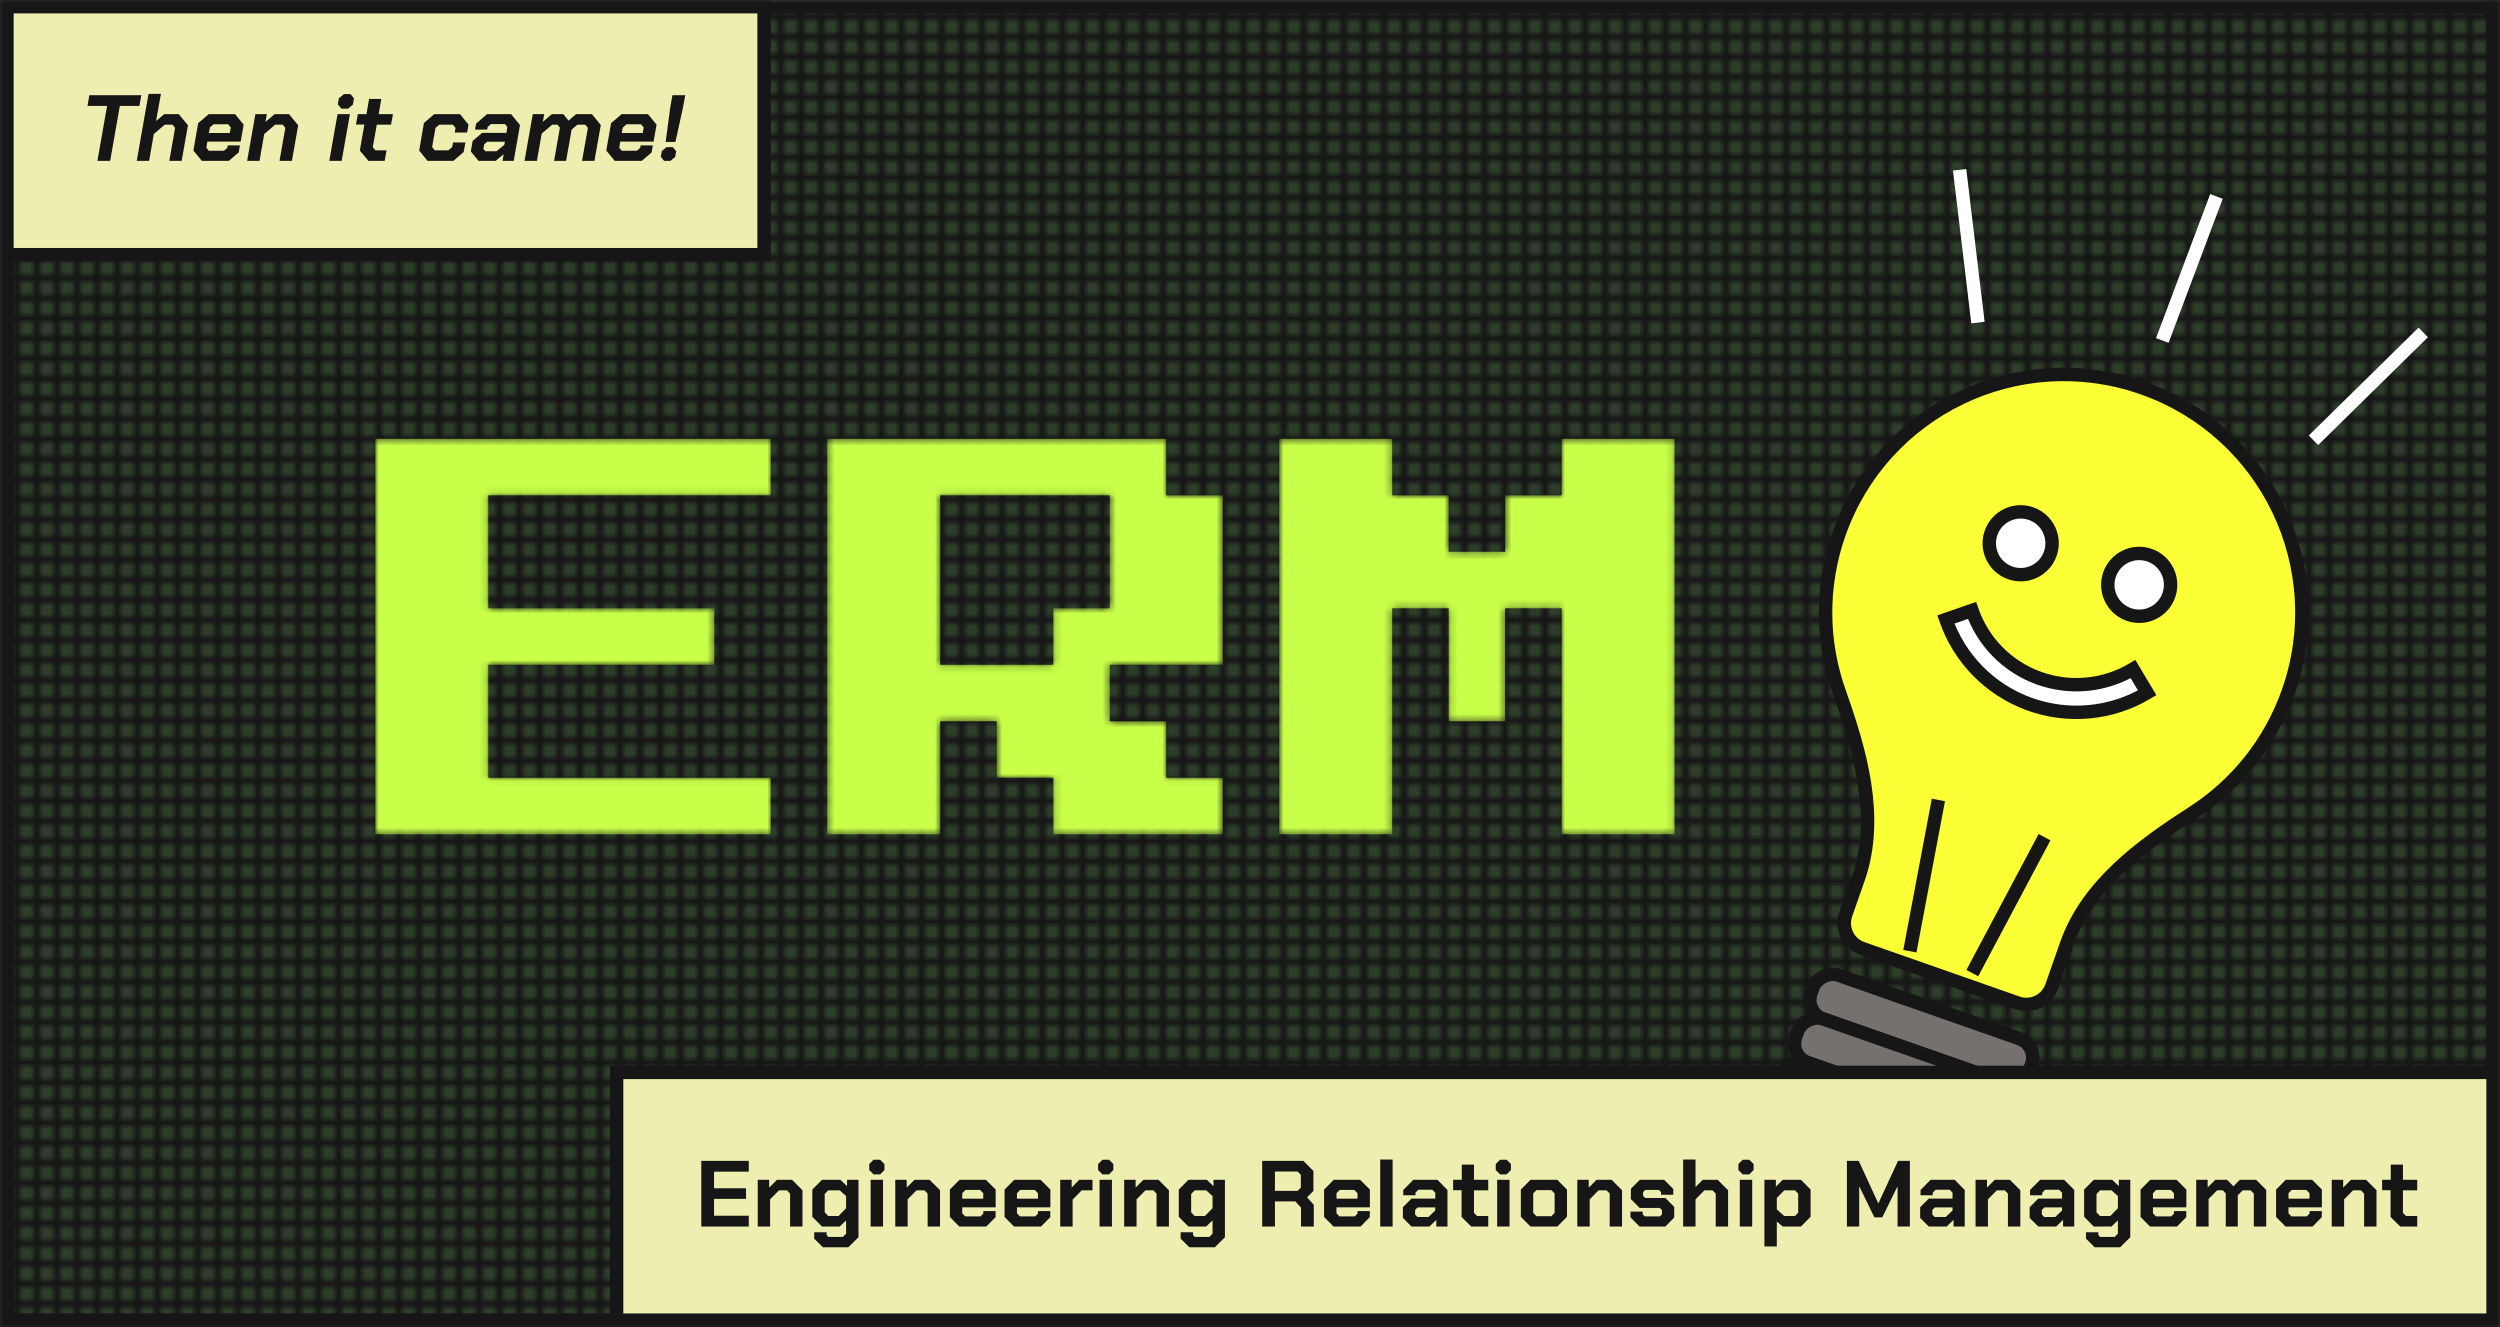
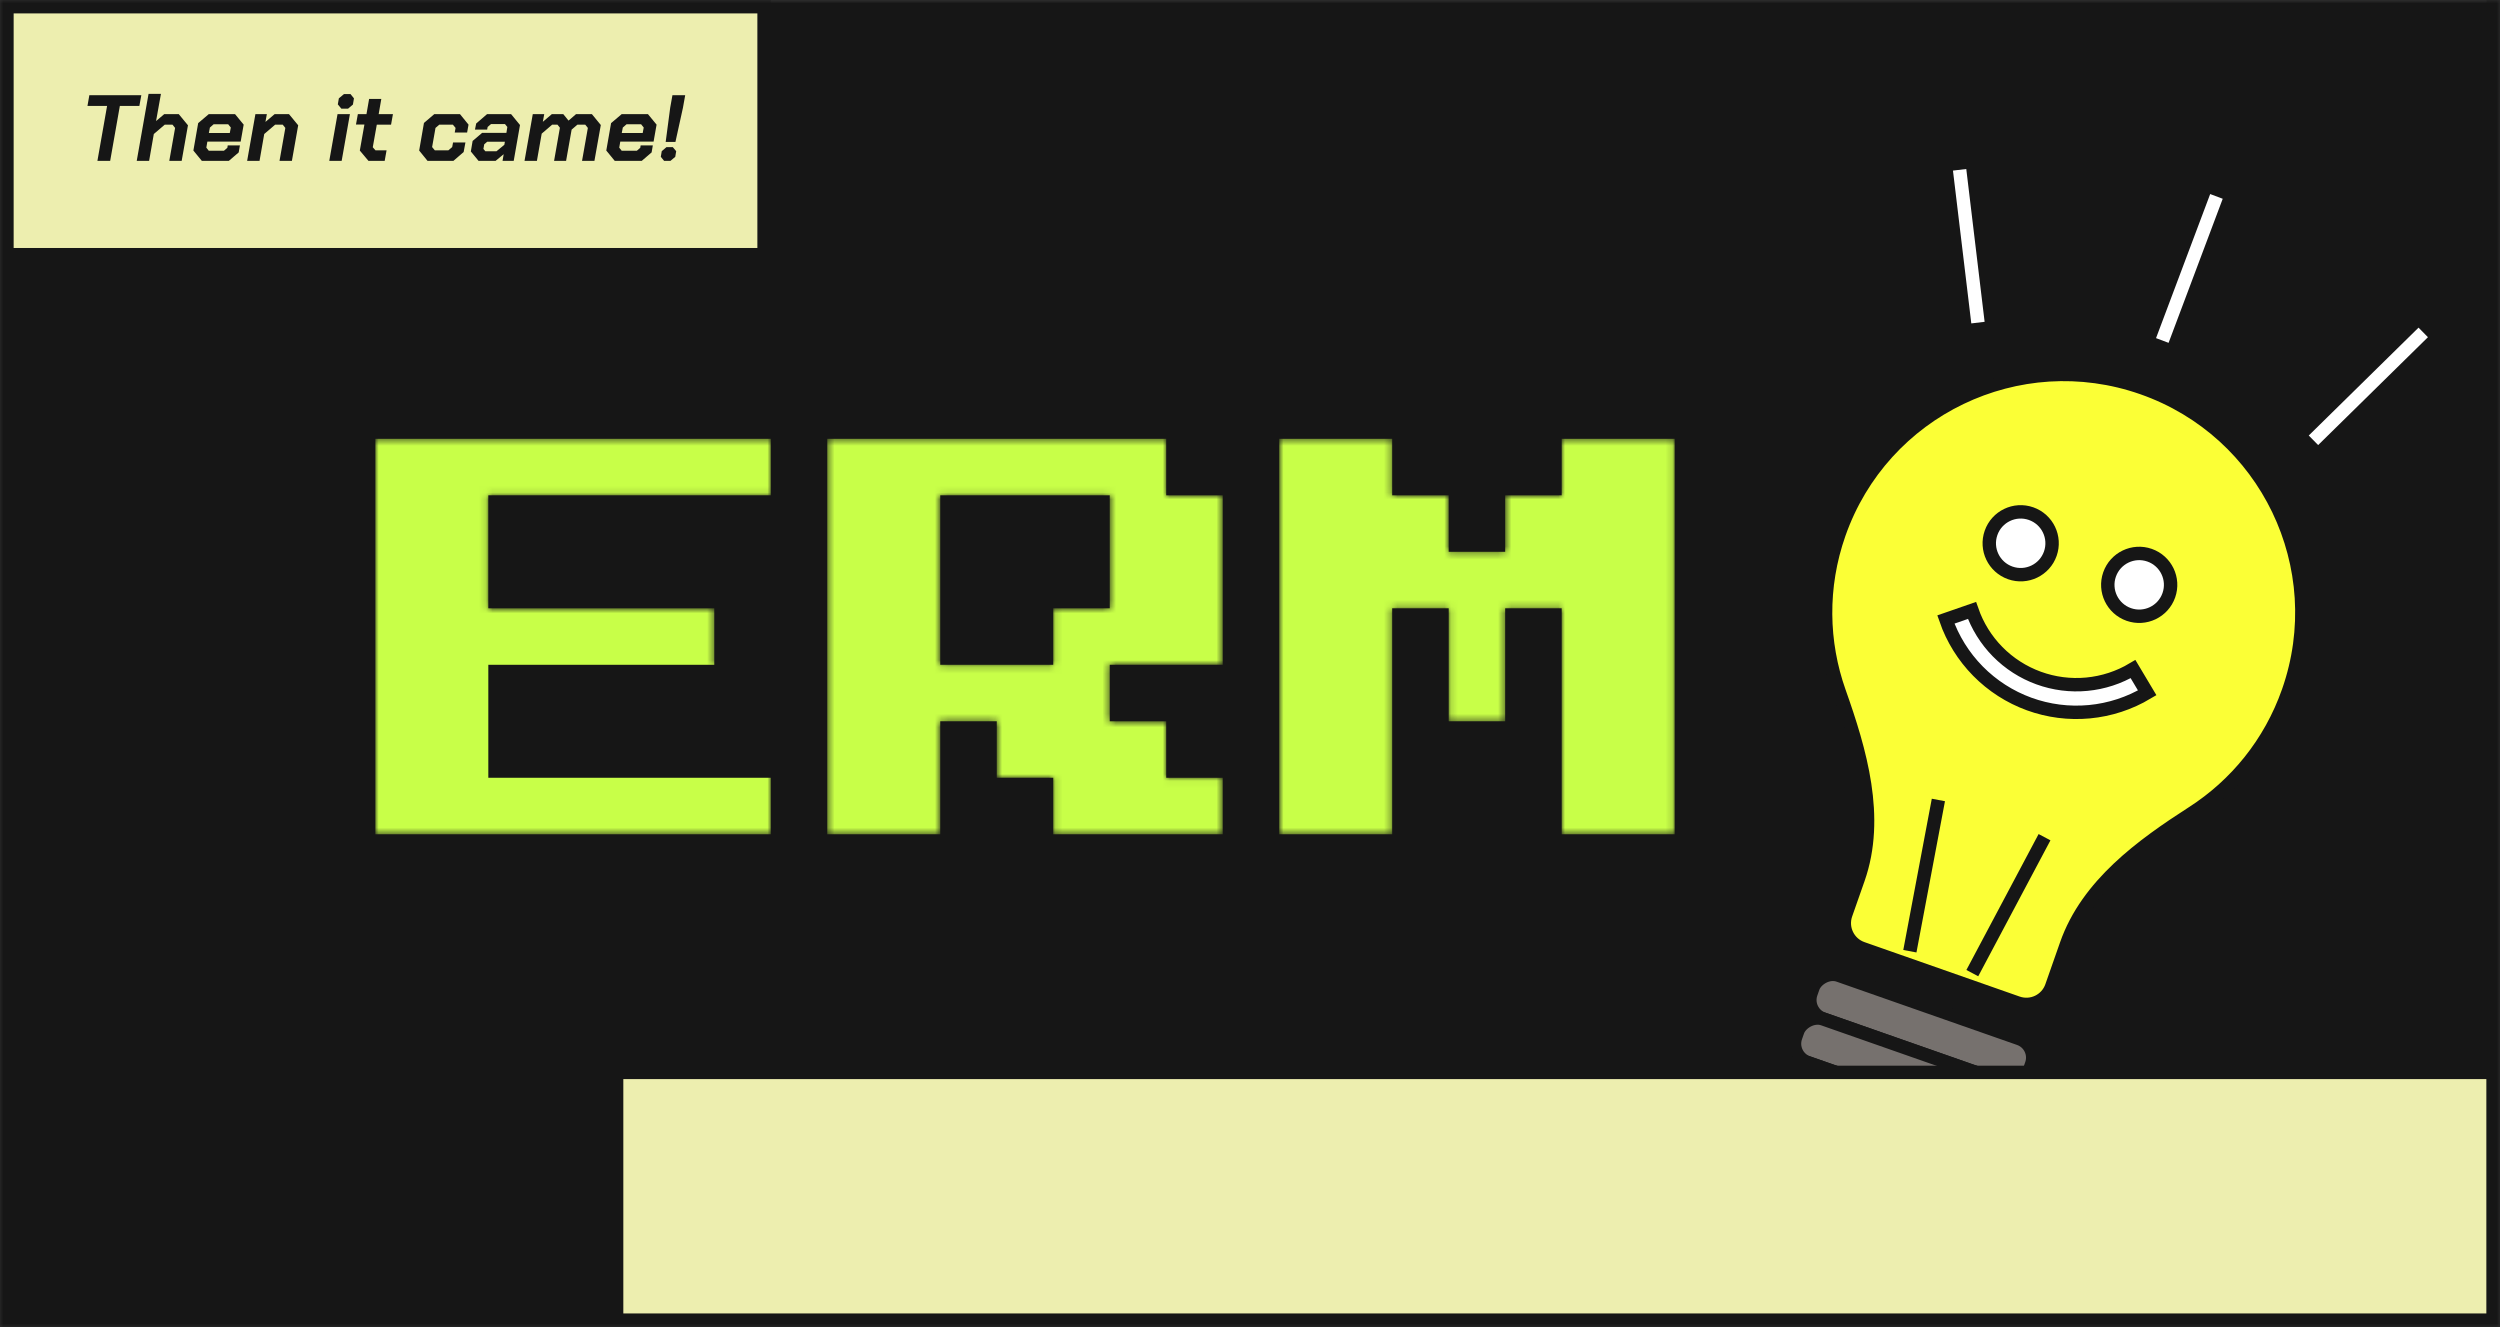
<svg xmlns="http://www.w3.org/2000/svg" width="373" height="198" viewBox="0 0 373 198" fill="none">
  <rect x="0" y="0" width="373" height="198" fill="#333333" stroke="none" />
  <mask id="mask0_0_1" style="mask-type:alpha" maskUnits="userSpaceOnUse" x="0" y="0" width="373" height="198">
    <rect x="1" y="1" width="371" height="196" fill="#161616" stroke="#161616" stroke-width="2" />
  </mask>
  <g mask="url(#mask0_0_1)">
    <mask id="mask1_0_1" style="mask-type:alpha" maskUnits="userSpaceOnUse" x="0" y="0" width="373" height="198">
      <rect x="1" y="1" width="371" height="196" fill="#161616" stroke="#161616" stroke-width="2" />
    </mask>
    <g mask="url(#mask1_0_1)">
      <rect x="1" y="1" width="371" height="196" fill="#161616" stroke="#161616" stroke-width="2" />
      <mask id="mask2_0_1" style="mask-type:alpha" maskUnits="userSpaceOnUse" x="-23" y="-53" width="1024" height="348">
-         <rect x="-23" y="-52.1" width="1024" height="347" fill="url(#pattern0_0_1)" />
-       </mask>
+         </mask>
      <g mask="url(#mask2_0_1)">
        <rect x="1" y="1" width="371" height="196" fill="#466B3F" stroke="#161616" stroke-width="2" />
      </g>
    </g>
    <mask id="mask3_0_1" style="mask-type:alpha" maskUnits="userSpaceOnUse" x="56" y="65" width="194" height="60">
-       <path d="M56 124.472V65.471H115.001V73.9H72.857V90.757H106.572V99.186H72.857V116.043H115.001V124.472H56ZM123.429 124.472V65.471H174.001V73.9H182.43V99.186H165.573V107.614H174.001V116.043H182.43V124.472H157.144V116.043H148.715V107.614H140.287V124.472H123.429ZM140.287 99.186H157.144V90.757H165.573V73.9H140.287V99.186ZM190.859 124.472V65.471H207.716V73.9H216.145V82.328H224.573V73.9H233.002V65.471H249.859V124.472H233.002V90.757H224.573V107.614H216.145V90.757H207.716V124.472H190.859Z" fill="#C8FF48" />
+       <path d="M56 124.472V65.471H115.001V73.9H72.857V90.757H106.572V99.186H72.857H115.001V124.472H56ZM123.429 124.472V65.471H174.001V73.9H182.43V99.186H165.573V107.614H174.001V116.043H182.43V124.472H157.144V116.043H148.715V107.614H140.287V124.472H123.429ZM140.287 99.186H157.144V90.757H165.573V73.9H140.287V99.186ZM190.859 124.472V65.471H207.716V73.9H216.145V82.328H224.573V73.9H233.002V65.471H249.859V124.472H233.002V90.757H224.573V107.614H216.145V90.757H207.716V124.472H190.859Z" fill="#C8FF48" />
    </mask>
    <g mask="url(#mask3_0_1)">
      <path d="M56 124.472V65.471H115.001V73.9H72.857V90.757H106.572V99.186H72.857V116.043H115.001V124.472H56ZM123.429 124.472V65.471H174.001V73.9H182.43V99.186H165.573V107.614H174.001V116.043H182.43V124.472H157.144V116.043H148.715V107.614H140.287V124.472H123.429ZM140.287 99.186H157.144V90.757H165.573V73.9H140.287V99.186ZM190.859 124.472V65.471H207.716V73.9H216.145V82.328H224.573V73.9H233.002V65.471H249.859V124.472H233.002V90.757H224.573V107.614H216.145V90.757H207.716V124.472H190.859Z" fill="#C8FF48" />
      <mask id="mask4_0_1" style="mask-type:alpha" maskUnits="userSpaceOnUse" x="0" y="-57" width="1024" height="348">
        <rect y="-56.1" width="1024" height="347" fill="url(#pattern1_0_1)" />
      </mask>
      <g mask="url(#mask4_0_1)">
        <path d="M1 1H372V197H1V1Z" fill="#19A700" stroke="#161616" stroke-width="2" />
      </g>
    </g>
    <path d="M327.155 121.253C319.554 126.145 311.434 132.001 308.308 140.915L306.11 147.182C305.378 149.267 303.096 150.364 301.011 149.633L277.847 141.508C275.762 140.777 274.665 138.494 275.396 136.409L277.246 131.136C280.468 121.951 277.528 112.016 274.418 103.239C271.806 95.868 271.599 87.592 274.389 79.638C280.882 61.126 301.153 51.382 319.666 57.876C338.178 64.369 347.921 84.64 341.428 103.153C338.707 110.91 333.57 117.125 327.155 121.253Z" fill="#FBFF36" stroke="#161616" stroke-width="2" />
    <ellipse cx="301.486" cy="81.056" rx="4.686" ry="4.686" transform="rotate(19.329 301.486 81.056)" fill="white" stroke="#161616" stroke-width="2" />
    <ellipse cx="319.169" cy="87.26" rx="4.686" ry="4.686" transform="rotate(19.329 319.169 87.26)" fill="white" stroke="#161616" stroke-width="2" />
    <path d="M290.324 92.429C291.328 95.32 292.964 97.952 295.112 100.133C297.26 102.313 299.867 103.988 302.743 105.036C305.62 106.083 308.693 106.477 311.741 106.189C314.788 105.901 317.733 104.937 320.362 103.369L318.249 99.828C316.146 101.083 313.79 101.853 311.352 102.084C308.914 102.315 306.456 101.999 304.155 101.161C301.854 100.323 299.768 98.983 298.049 97.239C296.331 95.494 295.022 93.389 294.219 91.076L290.324 92.429Z" fill="white" stroke="#161616" stroke-width="2" />
    <rect width="34.548" height="6.91" rx="3" transform="matrix(0.944 0.331 0.331 -0.944 269.205 151.043)" fill="#76716E" stroke="#161616" stroke-width="2" />
    <rect width="34.548" height="6.91" rx="3" transform="matrix(0.944 0.331 0.331 -0.944 266.918 157.562)" fill="#76716E" stroke="#161616" stroke-width="2" />
    <rect width="34.548" height="6.91" rx="3" transform="matrix(0.944 0.331 0.331 -0.944 264.631 164.083)" fill="#76716E" stroke="#161616" stroke-width="2" />
    <path d="M289.207 119.355L284.953 141.922" stroke="#161616" stroke-width="2" />
    <path d="M305.043 124.91L294.269 145.19" stroke="#161616" stroke-width="2" />
    <path d="M361.547 49.596L345.167 65.691" stroke="white" stroke-width="2" />
    <path d="M292.375 25.333L295.111 48.134" stroke="white" stroke-width="2" />
    <path d="M330.695 29.304L322.616 50.8" stroke="white" stroke-width="2" />
    <rect x="92" y="160" width="280" height="37" fill="#EDEEAF" />
    <rect x="92" y="160" width="280" height="37" stroke="#161616" stroke-width="2" />
-     <path d="M104.633 173.2H111.717V174.81H106.537V177.288H111.311V178.87H106.537V181.39H111.717V183H104.633V173.2ZM113.053 176.028H114.761V177.19L115.923 176.028H118.177L119.731 177.582V183H117.883V178.086L117.407 177.596H116.231L114.901 178.94V183H113.053V176.028ZM128.086 176.028V184.596L126.574 186.094H122.78L121.478 184.806V183.854H123.326V184.274L123.592 184.554H125.762L126.238 184.064V182.09L125.272 183H122.64L121.198 181.544V177.484L122.64 176.028H125.384L126.378 176.98V176.028H128.086ZM126.238 178.45L125.286 177.596H123.578L123.046 178.142V180.886L123.578 181.432H125.104L126.238 180.27V178.45ZM129.69 174.572V173.676L130.334 173.032H131.314L131.958 173.676V174.572L131.314 175.216H130.334L129.69 174.572ZM129.9 176.028H131.748V183H129.9V176.028ZM133.574 176.028H135.282V177.19L136.444 176.028H138.698L140.252 177.582V183H138.404V178.086L137.928 177.596H136.752L135.422 178.94V183H133.574V176.028ZM141.72 181.572V177.484L143.162 176.028H147.096L148.552 177.484V180.13H143.568V181.026L144.016 181.488H146.298L146.718 181.054V180.69H148.538V181.6L147.152 183H143.134L141.72 181.572ZM146.704 178.842V178.03L146.228 177.54H144.044L143.568 178.03V178.842H146.704ZM149.882 181.572V177.484L151.324 176.028H155.258L156.714 177.484V180.13H151.73V181.026L152.178 181.488H154.46L154.88 181.054V180.69H156.7V181.6L155.314 183H151.296L149.882 181.572ZM154.866 178.842V178.03L154.39 177.54H152.206L151.73 178.03V178.842H154.866ZM158.184 176.028H159.892V177.19L161.012 176.028H163V177.596H161.39L160.032 178.996V183H158.184V176.028ZM163.842 174.572V173.676L164.486 173.032H165.466L166.11 173.676V174.572L165.466 175.216H164.486L163.842 174.572ZM164.052 176.028H165.9V183H164.052V176.028ZM167.727 176.028H169.435V177.19L170.597 176.028H172.851L174.405 177.582V183H172.557V178.086L172.081 177.596H170.905L169.575 178.94V183H167.727V176.028ZM182.76 176.028V184.596L181.248 186.094H177.454L176.152 184.806V183.854H178V184.274L178.266 184.554H180.436L180.912 184.064V182.09L179.946 183H177.314L175.872 181.544V177.484L177.314 176.028H180.058L181.052 176.98V176.028H182.76ZM180.912 178.45L179.96 177.596H178.252L177.72 178.142V180.886L178.252 181.432H179.778L180.912 180.27V178.45ZM196.018 179.752V183H194.114V180.186L193.274 179.248H190.222V183H188.318V173.2H194.464L195.962 174.712V177.68L195.01 178.646L196.018 179.752ZM190.222 177.68H193.596L194.086 177.19V175.286L193.596 174.796H190.222V177.68ZM197.555 181.572V177.484L198.997 176.028H202.931L204.387 177.484V180.13H199.403V181.026L199.851 181.488H202.133L202.553 181.054V180.69H204.373V181.6L202.987 183H198.969L197.555 181.572ZM202.539 178.842V178.03L202.063 177.54H199.879L199.403 178.03V178.842H202.539ZM205.928 173.004H207.776V183H205.928V173.004ZM209.312 181.712V180.116L210.6 178.828H214.142V177.946L213.708 177.512H211.608L211.188 177.946V178.338H209.368V177.54L210.866 176.028H214.464L215.962 177.54V183H214.296V182.006L213.26 183H210.6L209.312 181.712ZM213.134 181.572L214.142 180.606V180.144H211.51L211.132 180.522V181.222L211.482 181.572H213.134ZM218.068 181.572V177.582H216.808V176.028H218.096V173.76H219.916V176.028H222.044V177.596H219.916V180.97L220.392 181.432H222.044V183H219.51L218.068 181.572ZM223.165 174.572V173.676L223.809 173.032H224.789L225.433 173.676V174.572L224.789 175.216H223.809L223.165 174.572ZM223.375 176.028H225.223V183H223.375V176.028ZM226.909 181.544V177.484L228.351 176.028H232.355L233.797 177.484V181.544L232.355 183H228.351L226.909 181.544ZM231.459 181.46L231.949 180.97V178.058L231.459 177.568H229.247L228.757 178.058V180.97L229.247 181.46H231.459ZM235.334 176.028H237.042V177.19L238.204 176.028H240.458L242.012 177.582V183H240.164V178.086L239.688 177.596H238.512L237.182 178.94V183H235.334V176.028ZM243.269 181.628V180.774H245.089V181.166L245.397 181.488H247.665L247.973 181.166V180.564L247.651 180.228H244.641L243.325 178.898V177.372L244.655 176.028H248.295L249.653 177.4V178.254H247.833V177.862L247.525 177.54H245.453L245.145 177.862V178.408L245.467 178.744H248.477L249.793 180.074V181.656L248.463 183H244.627L243.269 181.628ZM251.125 173.004H252.973V177.106L254.051 176.028H256.277L257.831 177.582V183H255.983V178.086L255.507 177.596H254.303L252.973 178.94V183H251.125V173.004ZM259.368 174.572V173.676L260.012 173.032H260.992L261.636 173.676V174.572L260.992 175.216H260.012L259.368 174.572ZM259.578 176.028H261.426V183H259.578V176.028ZM263.252 176.028H264.96V177.05L265.982 176.028H268.698L270.14 177.484V181.544L268.698 183H265.996L265.1 182.258V185.968H263.252V176.028ZM267.802 181.432L268.292 180.942V178.086L267.802 177.596H266.22L265.1 178.73V180.438L266.206 181.432H267.802ZM275.558 173.2H277.322L280.234 179.528H280.262L283.188 173.2H284.952V183H283.118V177.036H283.09L280.836 181.628H279.66L277.42 177.036H277.392V183H275.558V173.2ZM286.489 181.712V180.116L287.777 178.828H291.319V177.946L290.885 177.512H288.785L288.365 177.946V178.338H286.545V177.54L288.043 176.028H291.641L293.139 177.54V183H291.473V182.006L290.437 183H287.777L286.489 181.712ZM290.311 181.572L291.319 180.606V180.144H288.687L288.309 180.522V181.222L288.659 181.572H290.311ZM294.752 176.028H296.46V177.19L297.622 176.028H299.876L301.43 177.582V183H299.582V178.086L299.106 177.596H297.93L296.6 178.94V183H294.752V176.028ZM302.827 181.712V180.116L304.115 178.828H307.657V177.946L307.223 177.512H305.123L304.703 177.946V178.338H302.883V177.54L304.381 176.028H307.979L309.477 177.54V183H307.811V182.006L306.775 183H304.115L302.827 181.712ZM306.649 181.572L307.657 180.606V180.144H305.025L304.647 180.522V181.222L304.997 181.572H306.649ZM317.838 176.028V184.596L316.326 186.094H312.532L311.23 184.806V183.854H313.078V184.274L313.344 184.554H315.514L315.99 184.064V182.09L315.024 183H312.392L310.95 181.544V177.484L312.392 176.028H315.136L316.13 176.98V176.028H317.838ZM315.99 178.45L315.038 177.596H313.33L312.798 178.142V180.886L313.33 181.432H314.856L315.99 180.27V178.45ZM319.372 181.572V177.484L320.814 176.028H324.748L326.204 177.484V180.13H321.22V181.026L321.668 181.488H323.95L324.37 181.054V180.69H326.19V181.6L324.804 183H320.786L319.372 181.572ZM324.356 178.842V178.03L323.88 177.54H321.696L321.22 178.03V178.842H324.356ZM327.674 176.028H329.382V177.176L330.516 176.028H332.28L333.232 176.994L334.184 176.028H336.62L338.118 177.54V183H336.27V178.086L335.794 177.596H334.618L333.876 178.338V183H332.084V178.058L331.636 177.596H330.796L329.522 178.884V183H327.674V176.028ZM339.593 181.572V177.484L341.035 176.028H344.969L346.425 177.484V180.13H341.441V181.026L341.889 181.488H344.171L344.591 181.054V180.69H346.411V181.6L345.025 183H341.007L339.593 181.572ZM344.577 178.842V178.03L344.101 177.54H341.917L341.441 178.03V178.842H344.577ZM347.895 176.028H349.603V177.19L350.765 176.028H353.019L354.573 177.582V183H352.725V178.086L352.249 177.596H351.073L349.743 178.94V183H347.895V176.028ZM356.673 181.572V177.582H355.413V176.028H356.701V173.76H358.521V176.028H360.649V177.596H358.521V180.97L358.997 181.432H360.649V183H358.115L356.673 181.572Z" fill="#161616" />
    <rect x="1" y="1" width="113" height="37" fill="#EDEEAF" />
    <rect x="1" y="1" width="113" height="37" stroke="#161616" stroke-width="2" />
    <path d="M15.976 15.81H13.05L13.33 14.2H21.086L20.792 15.81H17.88L16.438 24H14.534L15.976 15.81ZM22.164 14.004H24.012L23.284 18.064L24.502 17.028H26.672L28.044 18.694L27.106 24H25.258L26.126 19.086L25.734 18.596H24.586L22.948 19.996L22.248 24H20.4L22.164 14.004ZM28.852 22.46L29.566 18.372L31.148 17.028H35.068L36.356 18.596L35.908 21.13H30.938L30.784 22.026L31.148 22.488H33.416L33.92 22.054L33.976 21.69H35.796L35.614 22.74L34.144 24H30.112L28.852 22.46ZM34.284 19.842L34.438 19.03L34.046 18.54H31.876L31.316 19.03L31.162 19.842H34.284ZM38.106 17.028H39.814L39.604 18.19L40.976 17.028H43.118L44.49 18.694L43.552 24H41.704L42.572 19.086L42.18 18.596H41.06L39.422 19.996L38.722 24H36.874L38.106 17.028ZM50.402 15.572L50.556 14.676L51.326 14.032H52.292L52.81 14.676L52.656 15.6L51.928 16.216H50.934L50.402 15.572ZM50.36 17.028H52.208L50.976 24H49.128L50.36 17.028ZM53.684 22.46L54.37 18.582H53.111L53.391 17.028H54.678L55.071 14.76H56.891L56.498 17.028H58.627L58.346 18.596H56.218L55.617 21.97L56.023 22.432H57.675L57.395 24H54.972L53.684 22.46ZM62.54 22.46L63.254 18.344L64.794 17.028H68.63L69.904 18.596L69.694 19.772H67.846L67.972 19.086L67.566 18.596H65.55L64.976 19.086L64.472 21.942L64.878 22.432H66.894L67.468 21.942L67.594 21.256H69.442L69.176 22.684L67.65 24H63.786L62.54 22.46ZM70.248 22.6L70.514 21.032L71.928 19.828H75.554L75.694 18.946L75.344 18.512H73.258L72.754 18.946L72.684 19.338H70.864L71.046 18.428L72.67 17.028H76.254L77.584 18.652L76.646 24H74.98L75.148 23.006L73.944 24H71.396L70.248 22.6ZM74.07 22.572L75.246 21.606L75.33 21.144H72.698L72.25 21.522L72.124 22.222L72.418 22.572H74.07ZM79.491 17.028H81.199L80.989 18.176L82.333 17.028H84.041L84.825 17.994L85.945 17.028H88.311L89.641 18.652L88.689 24H86.841L87.709 19.086L87.317 18.596H86.155L85.287 19.338L84.461 24H82.669L83.537 19.058L83.173 18.596H82.389L80.821 19.94L80.107 24H78.259L79.491 17.028ZM90.458 22.46L91.172 18.372L92.754 17.028H96.674L97.962 18.596L97.514 21.13H92.544L92.39 22.026L92.754 22.488H95.022L95.526 22.054L95.582 21.69H97.402L97.22 22.74L95.75 24H91.718L90.458 22.46ZM95.89 19.842L96.044 19.03L95.652 18.54H93.482L92.922 19.03L92.768 19.842H95.89ZM99.992 16.076L100.328 14.2H102.232L101.896 16.076L100.776 21.172H99.32L99.992 16.076ZM98.592 23.398L98.732 22.558L99.432 21.956H100.384L100.888 22.558L100.748 23.398L100.034 24H99.082L98.592 23.398Z" fill="#161616" />
    <path d="M0 0V198H373V0" stroke="#161616" stroke-width="4" />
  </g>
  <defs>
    <pattern id="pattern0_0_1" patternUnits="userSpaceOnUse" patternContentUnits="userSpaceOnUse" width="2.5" height="2.5">
-       <circle cx="1" cy="1" r=".8" fill="#76716F" />
-     </pattern>
+       </pattern>
  </defs>
</svg>